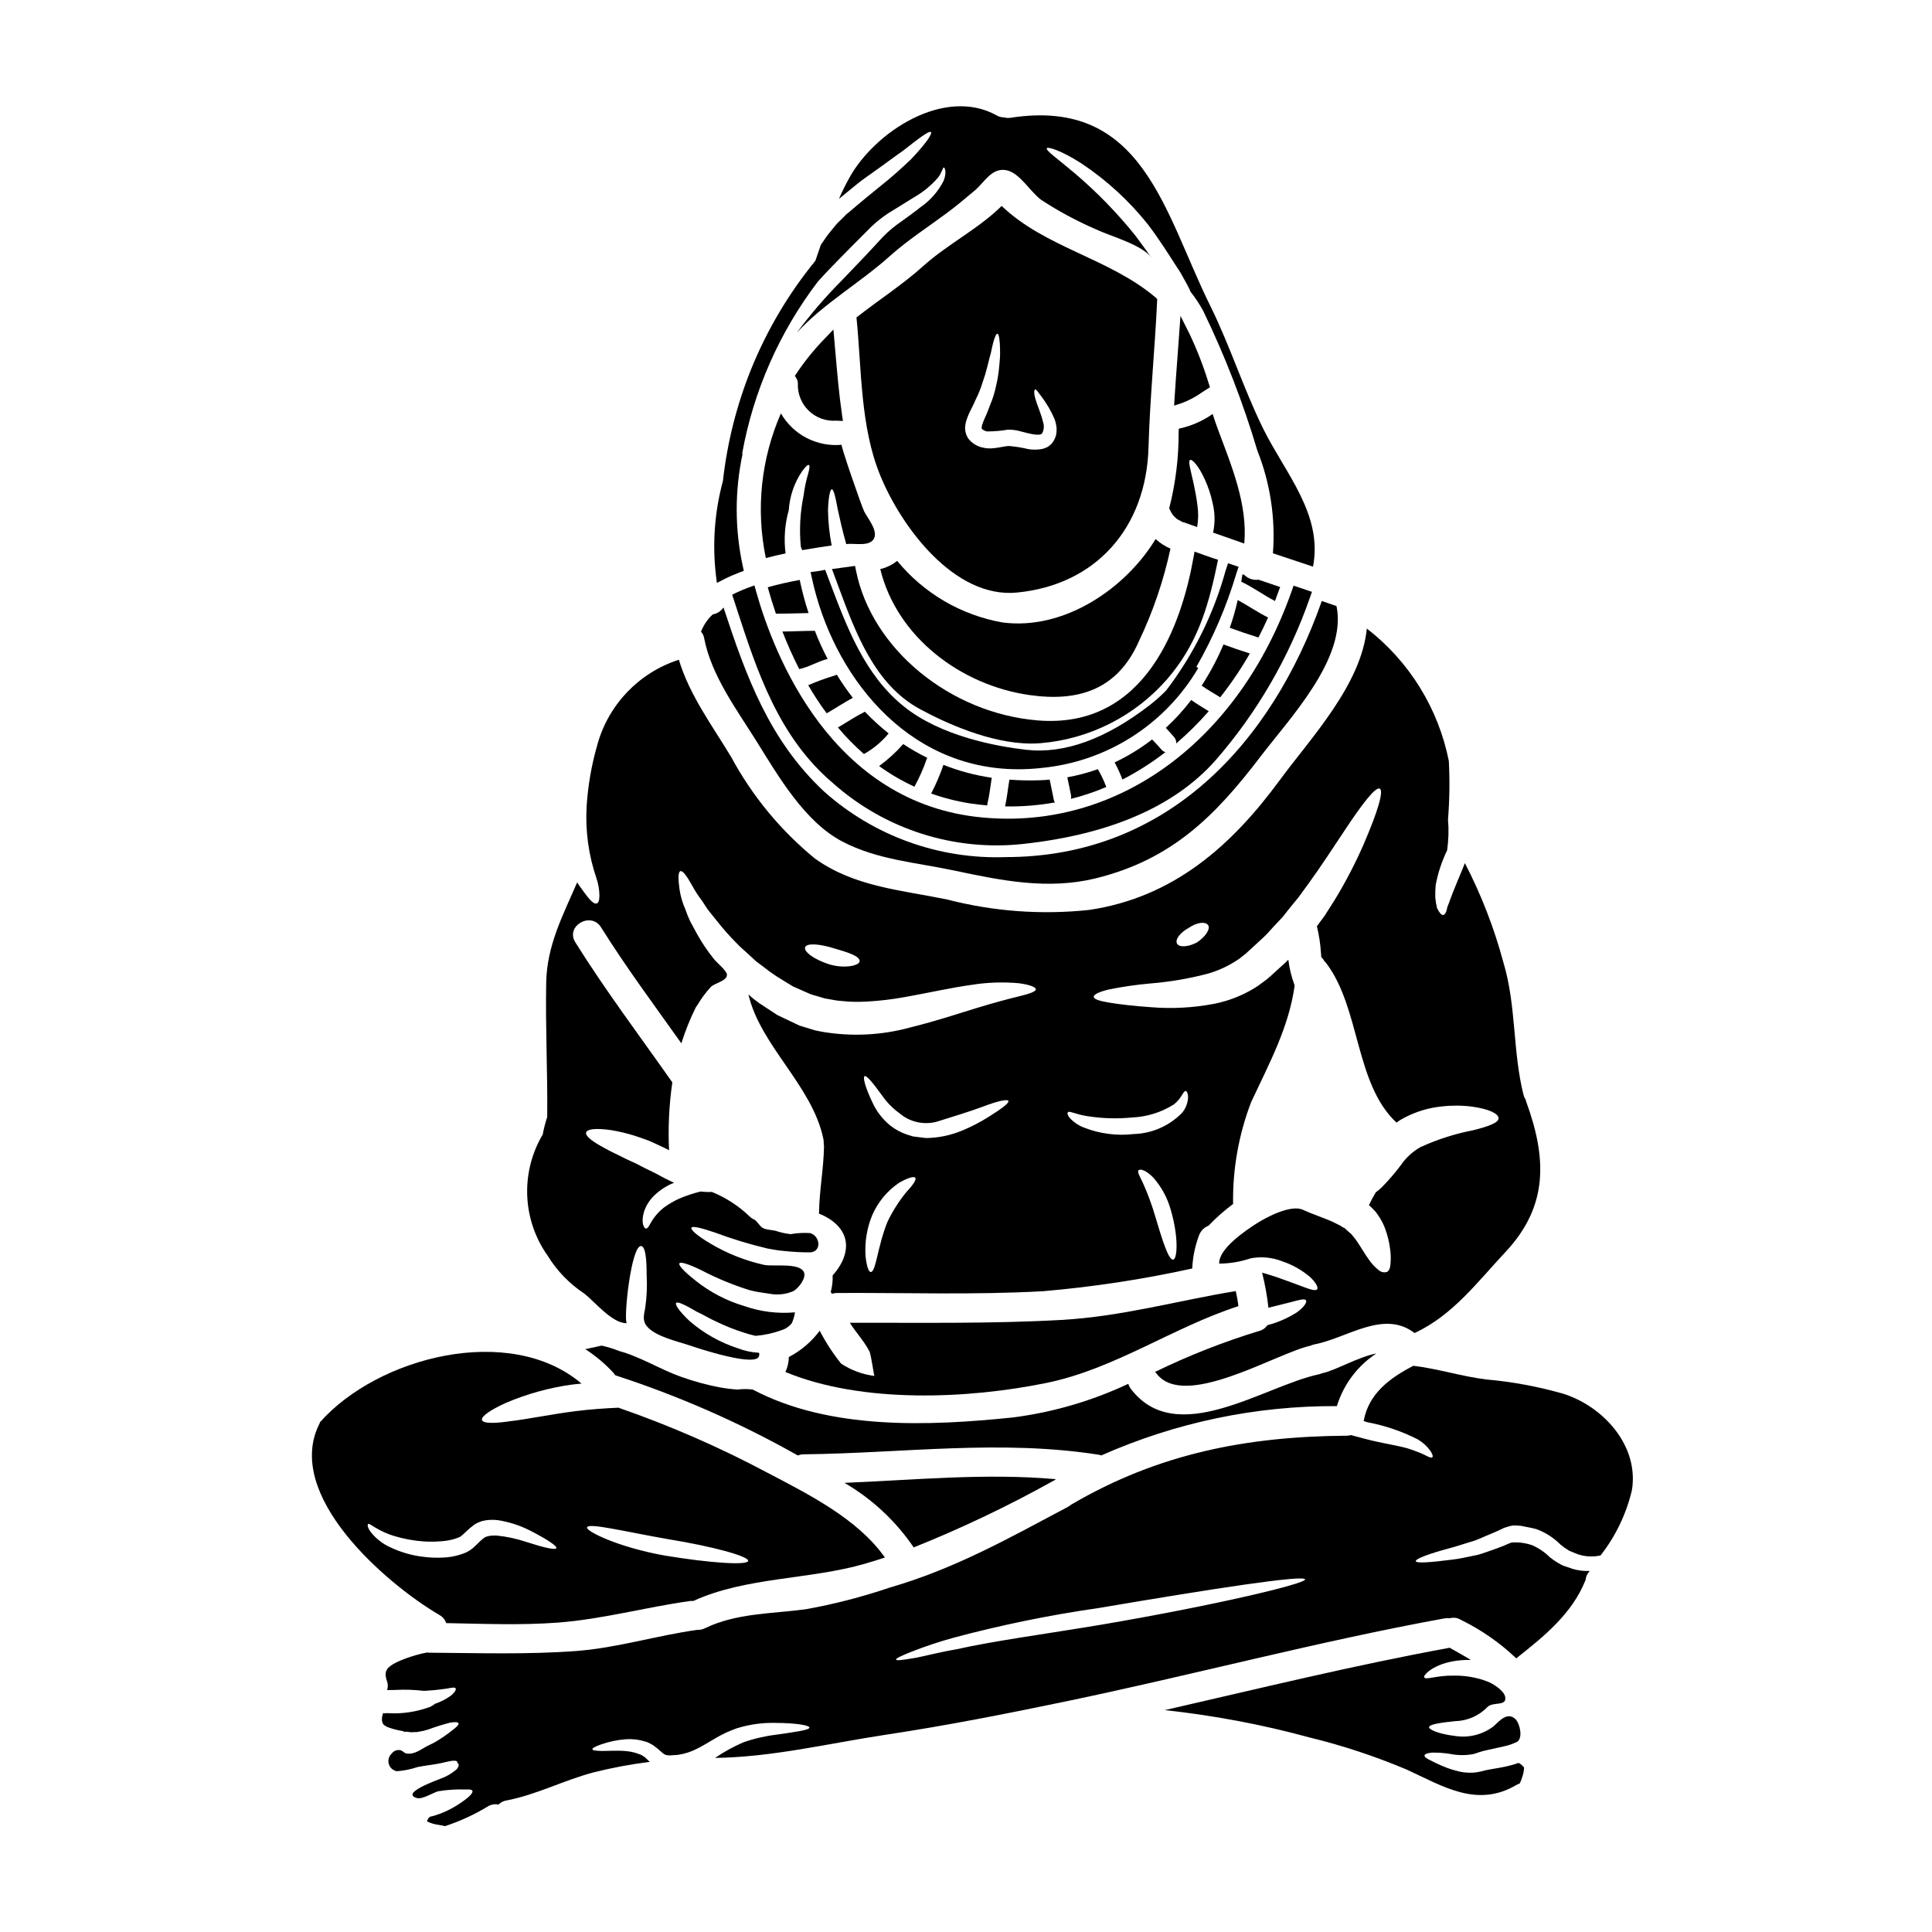
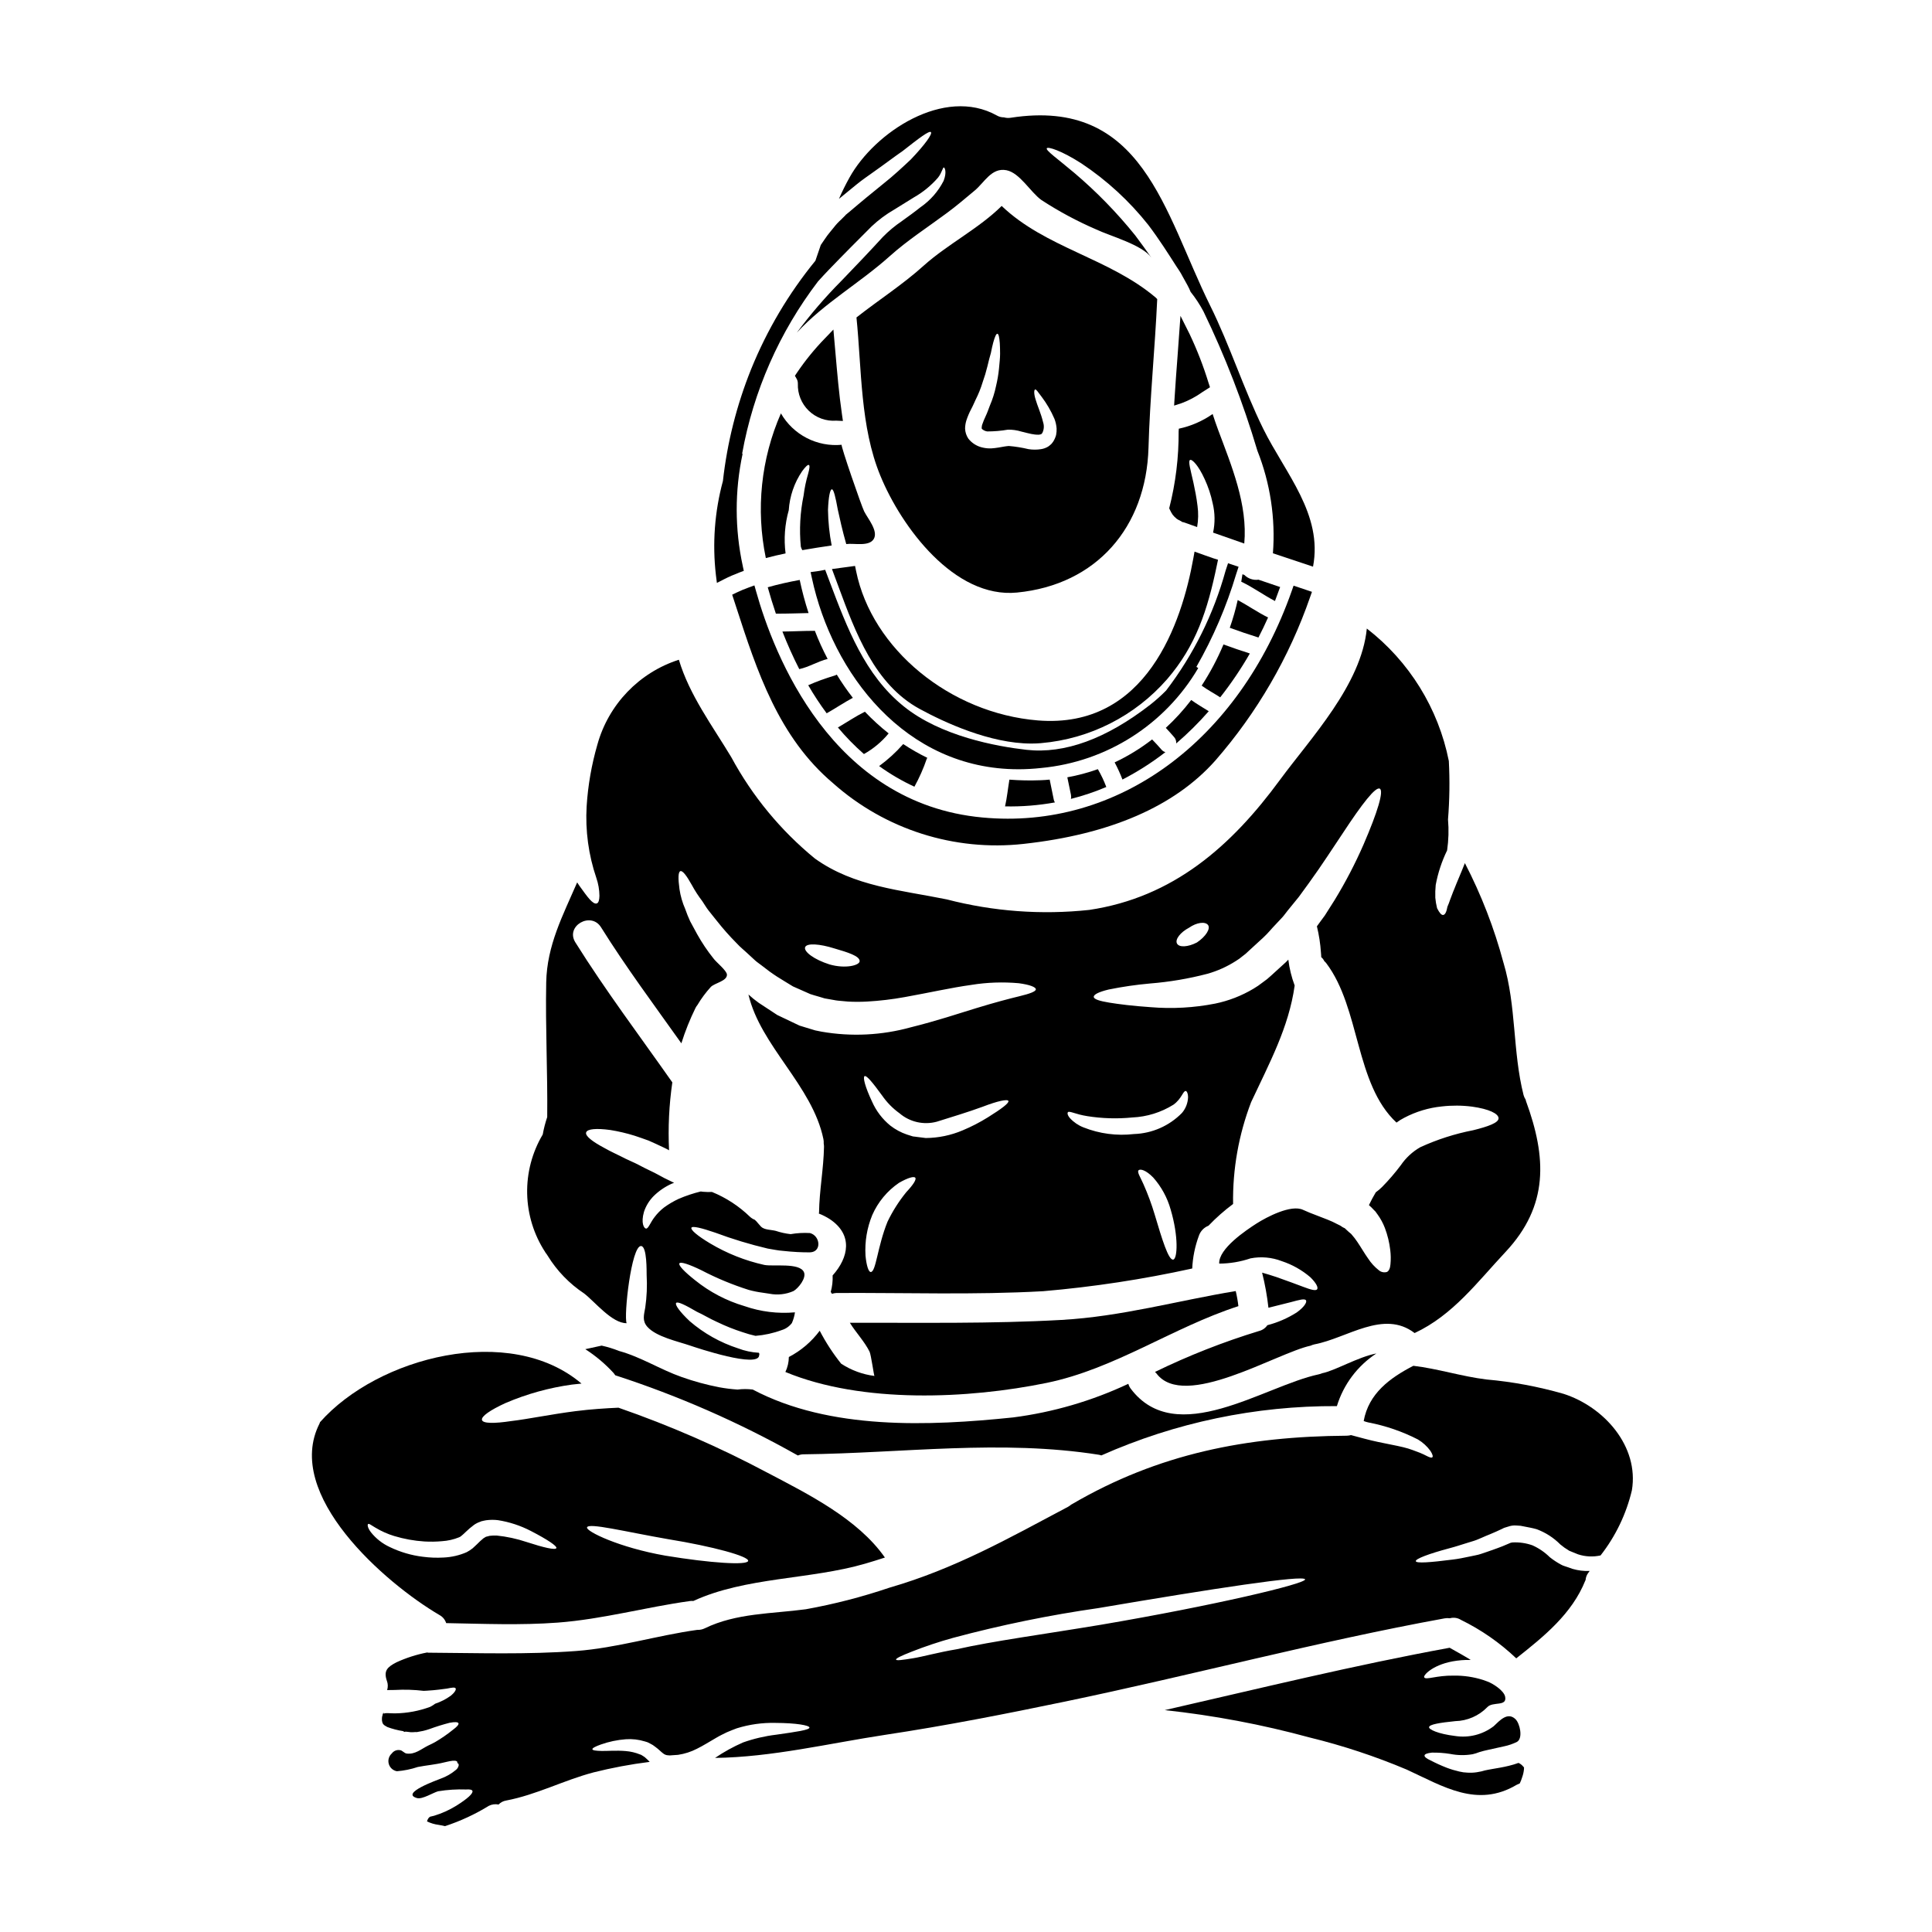
<svg xmlns="http://www.w3.org/2000/svg" fill="#000000" width="800px" height="800px" version="1.1" viewBox="144 144 512 512">
  <g>
-     <path d="m409.71 308.96c-10.969-1.918-20.883-7.711-27.945-16.32-1.172 0.938-2.523 1.633-3.965 2.051-0.176 0.047-0.352 0.086-0.527 0.105 4.387 18 21.312 30.801 39.555 33.402 13.086 1.867 23.312-1.496 28.938-14.137l-0.004-0.004c3.766-7.859 6.59-16.137 8.422-24.656-1.449-0.625-2.781-1.484-3.938-2.551-8.023 13.25-24.367 24.238-40.535 22.109z" />
    <path d="m455.71 341.02c3.074-2.637 5.953-5.492 8.621-8.539-1.551-0.973-3.148-1.895-4.648-2.973-2.027 2.652-4.277 5.121-6.731 7.383 0.734 0.789 1.473 1.605 2.18 2.422 0.422 0.465 0.629 1.086 0.578 1.707z" />
    <path d="m387.73 331.88c6.512 3.543 18.594 9.168 29.582 9.168 0.875 0 1.742-0.035 2.602-0.109v-0.004c12.91-1.109 24.883-7.191 33.398-16.957 7.613-8.855 10.695-18.176 13.203-30.34l0.273-1.297-1.258-0.395c-0.84-0.277-1.68-0.578-2.512-0.879l-2.453-0.879-0.309 1.715c-3.059 17.07-12.395 45.344-41.191 43.02-23.273-1.898-43.992-18.918-48.191-39.586l-0.277-1.359-6.121 0.824 1.715 4.617c4.496 12.18 9.586 25.977 21.539 32.461z" />
    <path d="m454.13 279.34c-0.027-0.059-0.043-0.117-0.055-0.18 0.078 0.156 0.266 0.551 0.293 0.602l0.395 0.633c0.051 0.078 0.051 0.051 0.078 0.102 0.156 0.184 0.289 0.344 0.449 0.5 0.18 0.133 0.344 0.285 0.496 0.449 0.156 0.102 0.293 0.18 0.449 0.289 0.156 0.105 1.18 0.578 0.867 0.473h-0.004c0.066 0.047 0.141 0.094 0.215 0.133 0.215 0.027 0.426 0.078 0.629 0.156l3.309 1.18c0.324-1.855 0.363-3.754 0.105-5.621-0.266-2.258-0.707-4.359-1.078-6.121-0.789-3.523-1.445-5.68-0.918-6.023 0.527-0.344 2.258 1.473 3.859 4.996h0.004c0.965 2.074 1.688 4.25 2.156 6.488 0.617 2.547 0.652 5.195 0.102 7.754 2.734 0.973 5.512 1.945 8.266 2.894 0.945-10.332-3.391-20.633-6.938-30.145-0.5-1.344-0.973-2.731-1.445-4.18v-0.004c-2.695 1.887-5.742 3.211-8.961 3.894-0.027 0.234-0.027 0.473-0.051 0.707 0.047 6.879-0.793 13.73-2.5 20.395 0.113 0.199 0.207 0.41 0.277 0.629z" />
    <path d="m409.45 198.58c-6.047 5.992-14.324 10.145-20.605 15.77-5.547 5.019-11.984 9.148-17.871 13.777 1.395 13.801 0.973 28.965 6.332 41.945 5.547 13.535 19.605 32.59 36.211 30.961 21.078-2.051 34.242-17.32 34.848-38.371 0.367-13.164 1.707-26.203 2.309-39.359l0.008-0.027c-0.133-0.148-0.27-0.289-0.418-0.422-12.34-10.453-29.188-13.16-40.812-24.273zm14.453 60.613c-0.164 0.629-0.418 1.234-0.762 1.789l-0.371 0.5-0.184 0.207-0.051 0.055-0.105 0.078-0.207 0.184v0.004c-0.145 0.117-0.293 0.23-0.445 0.336-0.582 0.352-1.223 0.582-1.895 0.684-1.098 0.172-2.215 0.172-3.312 0-1.719-0.414-3.469-0.695-5.227-0.84-0.789 0.055-1.707 0.234-2.785 0.422h-0.004c-0.602 0.102-1.207 0.172-1.812 0.211-0.734 0.035-1.465-0.027-2.184-0.184-1.555-0.301-2.953-1.148-3.934-2.394-0.527-0.789-0.828-1.707-0.867-2.652 0.008-0.738 0.121-1.473 0.344-2.18 0.34-1.043 0.773-2.055 1.285-3.023 0.473-0.871 0.816-1.734 1.18-2.5h0.004c0.746-1.477 1.359-3.016 1.84-4.598 0.496-1.379 0.918-2.781 1.262-4.203 0.32-1.316 0.605-2.5 0.922-3.543 0.211-1.078 0.422-2.023 0.629-2.785 0.422-1.523 0.789-2.363 1.105-2.309 0.32 0.051 0.5 0.895 0.629 2.469 0.051 0.789 0.078 1.762 0.078 2.867 0 1.102-0.156 2.422-0.289 3.863l0.004-0.004c-0.156 1.566-0.418 3.121-0.789 4.652-0.371 1.793-0.926 3.547-1.652 5.227-0.371 0.949-0.656 1.844-1.078 2.707-0.371 0.781-0.695 1.578-0.973 2.394-0.062 0.277-0.098 0.555-0.105 0.84 0.008 0.074 0.031 0.148 0.078 0.211 0.391 0.352 0.875 0.582 1.391 0.656 1.848 0 3.691-0.16 5.512-0.473 1.184-0.016 2.363 0.152 3.496 0.496 0.973 0.238 1.816 0.477 2.629 0.633v0.004c0.672 0.148 1.363 0.219 2.051 0.207 0.176-0.02 0.352-0.055 0.523-0.105 0.055 0 0.055-0.023 0.078-0.051h0.055l0.266-0.316c0.438-0.875 0.512-1.887 0.207-2.812-0.578-2.418-1.574-4.519-2-6.07-0.496-1.551-0.418-2.602-0.102-2.629 0.316-0.027 0.707 0.633 1.652 1.867v-0.004c1.383 1.824 2.539 3.805 3.445 5.906 0.32 0.824 0.516 1.691 0.578 2.574 0.023 0.543-0.02 1.086-0.125 1.621z" />
    <path d="m462.58 247.95 2.078-1.328-0.359-1.09v0.004c-1.363-4.461-3.051-8.816-5.055-13.031l-2.406-4.801-0.789 10.887c-0.27 3.574-0.543 7.152-0.762 10.727l-0.133 2.168 2.062-0.672c1.906-0.719 3.707-1.68 5.363-2.863z" />
    <path d="m467.35 328.82c2.906-3.684 5.535-7.574 7.871-11.641-2.34-0.734-4.68-1.551-6.992-2.394l0.004 0.004c-1.594 3.801-3.527 7.453-5.781 10.906 1.523 1.129 3.258 2.023 4.859 3.074 0.016-0.016 0.016 0.027 0.039 0.051z" />
    <path d="m483.25 299.57c-1.918-0.656-3.809-1.285-5.731-1.945-1.383 0.195-2.773-0.273-3.762-1.262-0.16-0.074-0.324-0.133-0.496-0.18-0.105 0.652-0.211 1.34-0.316 1.996 0.023 0.027 0.078 0.027 0.102 0.027 3.078 1.473 5.809 3.496 8.832 5.07 0.477-1.234 0.922-2.469 1.371-3.707z" />
    <path d="m365.61 255.48 1.773 0.078-0.254-1.762c-0.789-5.375-1.258-10.953-1.73-16.348l-0.539-6.117-2.242 2.336h-0.004c-2.75 2.828-5.242 5.894-7.449 9.164l-0.504 0.758 0.457 0.789c0.223 0.395 0.332 0.84 0.324 1.293-0.102 2.695 0.949 5.309 2.891 7.18 1.941 1.871 4.586 2.828 7.277 2.629z" />
    <path d="m480.05 307.64c-2.754-1.367-5.305-3.148-8.043-4.625-0.551 2.492-1.254 4.949-2.102 7.356 2.523 0.922 5.047 1.785 7.598 2.578 0.891-1.734 1.758-3.523 2.547-5.309z" />
    <path d="m350.95 253.55c-5.281 12.059-6.676 25.457-3.996 38.344 1.734-0.473 3.473-0.867 5.231-1.234-0.492-3.836-0.207-7.734 0.844-11.457 0.242-3.695 1.465-7.262 3.543-10.328 0.867-1.18 1.496-1.785 1.785-1.656 0.293 0.129 0.18 1-0.211 2.394v-0.004c-0.551 1.867-0.945 3.773-1.184 5.703-0.922 4.457-1.172 9.031-0.734 13.562 0.09 0.32 0.223 0.629 0.395 0.918 2.652-0.473 5.281-0.867 7.777-1.234-0.605-3.113-0.93-6.277-0.973-9.445 0.133-3.469 0.551-5.441 1.027-5.441 0.477 0 0.973 2.051 1.551 5.281 0.523 2.418 1.23 5.652 2.258 9.227 2.051-0.293 6.07 0.758 7.305-1.371 1.234-2.129-1.656-5.465-2.551-7.277-0.707-1.395-6.332-17.66-5.965-17.66h0.004c-3.199 0.301-6.418-0.324-9.273-1.797-2.856-1.477-5.227-3.738-6.832-6.523z" />
    <path d="m437.18 352.56c-0.613-1.637-1.359-3.215-2.238-4.723-2.633 0.941-5.34 1.664-8.09 2.156 0.316 1.551 0.629 3.102 0.973 4.676h-0.004c0.07 0.348 0.062 0.707-0.027 1.051 3.207-0.809 6.344-1.863 9.387-3.16z" />
    <path d="m439.39 346.04c0.785 1.469 1.48 2.988 2.074 4.547 4.008-2.07 7.816-4.5 11.383-7.266-0.418-0.105-0.789-0.344-1.055-0.68-0.816-0.922-1.602-1.816-2.469-2.68v-0.004c-3.078 2.387-6.41 4.426-9.934 6.082z" />
    <path d="m419.73 350.77c-2.742 0.109-5.492 0.055-8.227-0.156-0.395 2.363-0.629 4.754-1.152 7.086 4.43 0.09 8.855-0.262 13.215-1.051-0.156-0.23-0.262-0.492-0.312-0.766-0.367-1.758-0.734-3.543-1.078-5.281-0.816 0.086-1.629 0.145-2.445 0.168z" />
    <path d="m461.55 321.04-0.5-0.309c4.441-7.758 7.977-16 10.539-24.562l0.648-1.969-2.793-0.938-0.656 1.988c-3.168 11.488-8.512 22.262-15.746 31.73-1.309 1.332-2.699 2.578-4.168 3.734-11.703 9.094-22.75 13.117-32.832 11.996-7.957-0.902-22.777-3.598-32.59-11.559-10.266-8.266-14.984-20.801-19.551-32.91l-1.223-3.242-1.227 0.242c-0.367 0.07-0.703 0.117-1.059 0.164l-1.574 0.207 0.34 1.574c5.402 25.191 24.645 50.672 54.711 50.672l-0.004 0.004c2.027-0.004 4.051-0.117 6.062-0.34 17.324-1.629 32.809-11.484 41.621-26.484z" />
    <path d="m389.59 345.12c0.043-0.102 0.094-0.195 0.16-0.285-2.207-1.078-4.34-2.301-6.391-3.652-1.906 2.172-4.047 4.129-6.383 5.832 2.934 2.121 6.066 3.953 9.355 5.469 1.297-2.356 2.391-4.816 3.258-7.363z" />
-     <path d="m401.12 356.92c1.523 0.234 3.023 0.395 4.519 0.527-0.004-0.168 0.004-0.332 0.027-0.5 0.578-2.234 0.789-4.547 1.156-6.832-4.383-0.641-8.68-1.789-12.801-3.418-0.895 2.613-1.984 5.152-3.258 7.598 3.363 1.191 6.828 2.07 10.355 2.625z" />
    <path d="m370.01 328.93c-1.531-1.969-2.953-4.019-4.254-6.148-0.215 0.125-0.441 0.223-0.684 0.289-2.348 0.691-4.644 1.535-6.883 2.523 1.484 2.57 3.117 5.055 4.887 7.438 2.336-1.316 4.566-2.84 6.934-4.102z" />
    <path d="m372.95 343.83c2.504-1.398 4.723-3.254 6.547-5.469-2.231-1.77-4.332-3.691-6.297-5.754-2.469 1.234-4.754 2.785-7.148 4.18 2.117 2.519 4.422 4.875 6.898 7.043z" />
    <path d="m347.46 299.63c0.656 2.344 1.371 4.68 2.156 6.992 2.891 0.027 5.754-0.102 8.66-0.156-0.938-2.883-1.719-5.812-2.344-8.777-2.848 0.523-5.715 1.156-8.473 1.941z" />
    <path d="m363.33 318.63c-1.277-2.422-2.41-4.922-3.391-7.477-0.051 0-0.078 0.023-0.105 0.023-2.836 0-5.648 0.16-8.484 0.184h-0.004c1.324 3.394 2.812 6.719 4.469 9.961 2.625-0.562 4.914-2.062 7.516-2.691z" />
-     <path d="m344.62 340.65c5.676 9.121 12.672 21.156 22.551 26.336 9.332 4.914 19.711 5.57 29.855 7.75 12.406 2.629 24.656 5.117 37.27 2.051 20.129-4.941 31.613-16.348 43.758-32.301 7.676-10.094 22.996-26.07 20.133-39.867l-3.894-1.344c-13.273 37.68-41.047 67.836-83.703 67.863-17.691 0.645-34.953-5.57-48.172-17.348-14.562-13.586-20.66-30.488-26.68-48.805-0.664 0.973-1.699 1.637-2.859 1.84-1.371 1.27-2.43 2.836-3.102 4.574 0.449 0.488 0.738 1.102 0.836 1.762 1.922 9.934 8.699 19 14.008 27.488z" />
    <path d="m361.23 496.66c-2.168 2.906-4.961 5.289-8.176 6.961-0.016 1.375-0.328 2.727-0.918 3.969 20.422 8.461 48.566 7.125 69.223 2.894 18.137-3.731 33.379-14.691 50.828-20.34v-0.004c-0.156-1.344-0.391-2.68-0.707-3.996-15.43 2.547-30.277 6.754-46.148 7.648-18.688 1.051-37.391 0.707-56.113 0.758 1.574 2.551 3.938 5.023 5.231 7.676 0.395 0.844 1.152 6.387 1.285 6.41l0.004 0.004c-3.156-0.398-6.176-1.512-8.832-3.258-2.172-2.719-4.074-5.641-5.676-8.723z" />
-     <path d="m386.14 554.08c12.66-5.07 24.984-10.941 36.898-17.582 0.078-0.051 0.156-0.051 0.234-0.105h0.004c0.176-0.145 0.359-0.273 0.551-0.395-18.633-1.652-37.344 0.211-56.031 0.973h-0.004c7.316 4.262 13.586 10.109 18.348 17.109z" />
    <path d="m262.24 574.14c9.84 0.18 19.766 0.602 29.566-0.133 11.879-0.895 23.223-4.074 34.957-5.703v-0.004c0.32-0.047 0.648-0.055 0.973-0.023 13.902-6.387 30.855-5.625 45.52-9.883 1.785-0.5 3.519-1.078 5.254-1.629-7.176-10.277-20.422-16.848-31.168-22.5v0.004c-12.684-6.75-25.871-12.504-39.445-17.215-3.418 0.156-7.277 0.395-11.414 0.922-6.543 0.84-12.559 2.102-17.027 2.625-4.523 0.684-7.477 0.656-7.727-0.289-0.246-0.945 2.125-2.602 6.297-4.519l0.004 0.004c5.606-2.398 11.512-4.035 17.551-4.867 0.871-0.102 1.684-0.184 2.523-0.266-18.922-16.082-53.953-7.121-69.301 10.234-0.055 0.105-0.055 0.207-0.105 0.316-9.672 18.895 17.453 42.391 31.746 50.773v0.004c0.859 0.453 1.5 1.223 1.797 2.148zm58.871-22.234c11.828 1.918 21.391 4.547 21.156 5.754s-9.957 0.578-21.941-1.395c-12.273-2.152-21.027-6.438-20.762-7.477 0.328-1.328 10.027 1.117 21.535 3.117zm-65.047 4.652c-3.047-0.371-6.012-1.242-8.777-2.578-1.934-0.898-3.633-2.227-4.969-3.891-0.922-1.207-0.973-1.996-0.789-2.18 0.234-0.266 0.918 0.344 2.023 0.973h0.004c1.543 0.926 3.191 1.66 4.914 2.18 2.598 0.785 5.277 1.27 7.988 1.445 1.574 0.094 3.152 0.066 4.723-0.078 1.535-0.102 3.043-0.445 4.469-1.023 0.555-0.234 0.5-0.344 0.762-0.5 0.316-0.266 0.578-0.5 0.922-0.844 0.723-0.707 1.496-1.367 2.309-1.969 0.527-0.363 1.102-0.645 1.711-0.84 0.105-0.066 0.219-0.109 0.34-0.133l0.156-0.027 0.316-0.078 0.656-0.129c1.039-0.141 2.09-0.152 3.129-0.027 3.047 0.477 5.992 1.445 8.727 2.863 4.469 2.309 6.934 3.996 6.777 4.519-0.207 0.629-3.336-0.105-7.934-1.602-2.566-0.859-5.219-1.43-7.91-1.707-0.613-0.02-1.23 0.004-1.84 0.078l-0.605 0.156-0.316 0.078-0.078 0.027-0.051 0.023c-0.211 0.109-0.414 0.234-0.605 0.371-0.609 0.5-1.188 1.035-1.734 1.602-0.316 0.316-0.734 0.684-1.129 1.051-0.496 0.391-1.023 0.734-1.578 1.027-1.945 0.848-4.031 1.328-6.148 1.418-1.828 0.105-3.66 0.035-5.473-0.207z" />
    <path d="m343.93 299.14-1.5 0.547c-1.102 0.395-2.184 0.848-3.238 1.352l-1.156 0.562 1.047 3.215c5.512 16.992 11.234 34.562 25.723 46.77h-0.004c13.789 12.246 32.113 18.078 50.441 16.055 22.922-2.516 40.012-9.93 50.793-22.043 11.09-12.703 19.629-27.422 25.152-43.355l0.496-1.402-4.871-1.637-0.48 1.375c-14.012 39.844-46.168 63.438-81.973 60.062-40.043-3.699-55.297-43.18-60-59.98z" />
    <path d="m546.42 611.19c-0.836 0.305-1.688 0.559-2.551 0.766-1.602 0.395-3.148 0.629-4.496 0.867-0.707 0.133-1.34 0.234-1.918 0.371l-0.371 0.105-0.473 0.129-0.266 0.051-0.996 0.184h0.008c-0.809 0.121-1.629 0.156-2.445 0.105-0.727-0.02-1.449-0.117-2.156-0.289-1.152-0.262-2.285-0.602-3.391-1.023-1.477-0.578-2.922-1.234-4.328-1.969-0.973-0.445-1.551-0.895-1.523-1.258 0.027-0.367 0.68-0.633 1.918-0.762v-0.004c1.633-0.031 3.269 0.082 4.887 0.344 1.957 0.391 3.973 0.418 5.941 0.078l0.973-0.266c0.105-0.051 0.266-0.105 0.266-0.105l0.605-0.207c0.758-0.234 1.523-0.422 2.258-0.578 1.367-0.316 2.785-0.605 4.258-0.945 1.184-0.242 2.332-0.641 3.414-1.18 1.629-0.973 0.758-4.887-0.422-6.019-2.078-1.996-4.18 0.371-5.758 1.867-2.898 2.223-6.582 3.16-10.191 2.602-4.574-0.551-7.086-1.758-6.938-2.363 0.105-0.707 2.812-1.156 6.938-1.574 3.207-0.074 6.258-1.406 8.492-3.707 1.449-1.574 5.285-0.051 4.723-2.785-0.344-1.629-3.258-3.496-4.723-4.019-0.395-0.133-0.789-0.293-1.18-0.422-2.492-0.785-5.09-1.168-7.699-1.129-4.625-0.078-7.41 1.234-7.832 0.473-0.395-0.445 2.023-3.207 7.41-4.231v-0.004c1.621-0.297 3.269-0.43 4.918-0.391-1.816-1.129-3.707-2.156-5.598-3.231-25.258 4.625-50.355 10.773-75.508 16.531v-0.004c12.969 1.395 25.809 3.816 38.395 7.25 8.797 2.148 17.41 4.996 25.758 8.52 9.648 4.441 18.66 10.234 29.125 4.019 0.266-0.141 0.535-0.262 0.816-0.367 0.25-0.527 0.461-1.07 0.633-1.629 0.242-0.672 0.402-1.371 0.473-2.078 0-0.18 0.023-0.34 0.023-0.473-0.066-0.145-0.164-0.27-0.289-0.367-0.316-0.383-0.723-0.684-1.18-0.883z" />
    <path d="m435.87 529.7c19.645-8.727 40.922-13.18 62.418-13.066 1.75-5.731 5.453-10.664 10.461-13.953-4.887 0.945-11.039 4.598-14.324 5.227-0.32 0.137-0.656 0.242-1 0.316-14.43 3.078-37.738 19.766-49.773 3.785-0.289-0.383-0.504-0.82-0.633-1.285-9.648 4.535-19.941 7.539-30.512 8.906-22.285 2.312-48.621 3.394-69.016-7.383-1.344-0.172-2.703-0.172-4.047 0-1.613-0.109-3.219-0.309-4.809-0.602-3.383-0.652-6.715-1.559-9.961-2.711-5.703-2-10.852-5.336-16.609-6.91-1.5-0.602-3.047-1.074-4.625-1.422l-4.328 0.945h-0.004c2.769 1.777 5.297 3.91 7.519 6.336 0.148 0.188 0.289 0.379 0.422 0.582 16.664 5.406 32.75 12.457 48.02 21.047 0.129 0.078 0.266 0.156 0.371 0.207l-0.004 0.004c0.516-0.219 1.07-0.328 1.629-0.316 26.207-0.289 52.145-3.996 78.238 0.133 0.191 0.035 0.383 0.09 0.566 0.16z" />
    <path d="m558.29 513.36c-6.652-1.906-13.473-3.176-20.367-3.785-6.492-0.789-12.93-2.867-19.367-3.625-6.203 3.203-11.852 7.332-13.164 14.637h-0.004c0.391 0.152 0.797 0.273 1.207 0.367 4.582 0.875 9.016 2.394 13.168 4.519 1.297 0.777 2.426 1.805 3.312 3.023 0.551 0.867 0.734 1.445 0.523 1.68s-0.789 0.051-1.68-0.422c-0.895-0.473-1.996-0.922-3.543-1.473-3-1.156-7.57-1.602-12.906-3.047-1.18-0.32-2.309-0.633-3.445-0.922v0.004c-0.359 0.098-0.73 0.152-1.102 0.16-26.438 0.184-49.883 4.703-72.902 18.184l-0.156 0.082c-0.254 0.219-0.527 0.41-0.816 0.574-15.852 8.41-29.961 16.402-47.285 21.418-7.25 2.457-14.672 4.375-22.207 5.734-8.984 1.207-18.477 1-26.766 5.047l0.004-0.004c-0.629 0.312-1.324 0.457-2.023 0.422-10.75 1.496-21.234 4.781-32.062 5.598-13.059 0.973-26.098 0.527-39.184 0.449-0.113-0.031-0.227-0.047-0.344-0.055-2.801 0.543-5.523 1.418-8.121 2.602-2.445 1.285-3.445 2.234-2.523 4.941l0.004-0.004c0.289 0.777 0.309 1.633 0.051 2.422 0.602 0 1.285 0 2.023-0.027 2.559-0.148 5.129-0.07 7.672 0.234 0.316-0.027 0.656-0.027 0.945-0.051 2.285-0.133 4.047-0.395 5.231-0.551 1.285-0.266 2.102-0.395 2.285-0.055 0.184 0.34-0.211 1.078-1.316 1.969h0.004c-1.262 0.902-2.652 1.613-4.125 2.102-0.402 0.312-0.832 0.586-1.289 0.816-2.953 1.098-6.074 1.684-9.223 1.734h-0.332c-1.289 0-2.422-0.184-2.68 0.078-0.16 0.027-0.078-0.266-0.184-0.266-0.027 0.156-0.133 0.234-0.184 0.449l-0.004 0.004c-0.023 0.215-0.078 0.426-0.156 0.629-0.047 0.348-0.055 0.699-0.027 1.051 0.133 0.789 0.293 1.102 1.422 1.68 1.344 0.496 2.734 0.859 4.152 1.078l0.395 0.234c0-0.027 0.078-0.078 0.078-0.078h0.422c0.395 0.051 0.762 0.078 1.129 0.133 0.734 0.051 1.078-0.082 1.629-0.027 0.578-0.105 1.156-0.211 1.68-0.316 0.523-0.102 1.129-0.316 1.629-0.473v0.004c1.766-0.652 3.566-1.215 5.391-1.684 1.422-0.266 2.207-0.207 2.34 0.133 0.129 0.344-0.418 0.945-1.473 1.73h-0.004c-1.488 1.207-3.066 2.293-4.723 3.262-0.551 0.316-1.18 0.605-1.84 0.922-1.816 0.895-3.473 2.418-5.703 2.102-0.629-0.078-1.207-0.895-1.758-0.895-0.824-0.148-1.66 0.188-2.156 0.867-0.781 0.695-1.094 1.773-0.809 2.781 0.285 1.004 1.121 1.758 2.152 1.941 1.887-0.148 3.746-0.527 5.539-1.129 2.262-0.445 4.629-0.629 6.859-1.18 0.656-0.133 1.18-0.293 1.684-0.371 0.973-0.18 1.68-0.156 1.891 0.156h0.004c0.051 0.113 0.062 0.246 0.027 0.371 0.113 0.012 0.215 0.066 0.285 0.156 0.105 0.203 0.117 0.445 0.027 0.656-0.129 0.426-0.398 0.797-0.762 1.051-1.141 0.953-2.438 1.699-3.836 2.207-0.949 0.395-11.02 3.938-6.359 5.203 1.395 0.367 4.231-1.445 5.57-1.816v0.004c2.441-0.402 4.914-0.562 7.387-0.473 0.973-0.078 1.602 0.051 1.707 0.395 0.18 0.684-1.316 2.051-4.328 3.938v-0.004c-1.824 1.125-3.785 2.008-5.832 2.629-0.367 0.105-0.734 0.184-1.102 0.266v-0.004c-0.125 0.094-0.242 0.199-0.344 0.316-0.066 0.066-0.121 0.148-0.156 0.234-0.035 0.039-0.062 0.086-0.078 0.133l-0.211 0.551h-0.004c0.969 0.473 2.008 0.785 3.078 0.922 0.629 0.102 1.18 0.207 1.707 0.34 4.07-1.336 7.969-3.144 11.617-5.387 0.793-0.398 1.703-0.52 2.574-0.34 0.523-0.555 1.215-0.922 1.969-1.051 8.07-1.527 15.246-5.359 23.102-7.438l-0.004-0.004c4.934-1.242 9.938-2.18 14.98-2.809-0.297-0.324-0.613-0.629-0.941-0.922-0.238-0.25-0.516-0.461-0.816-0.629l-0.473-0.293-0.105-0.051-0.234-0.078h-0.004c-1.207-0.492-2.484-0.793-3.785-0.895-2.547-0.211-4.781 0-6.332-0.027-1.551-0.027-2.445-0.156-2.496-0.445s0.734-0.734 2.231-1.262c2.137-0.758 4.363-1.227 6.625-1.395 1.703-0.121 3.414 0.074 5.047 0.578l0.344 0.105 0.184 0.051 0.078 0.027v0.004c0.09 0.023 0.176 0.062 0.262 0.105l0.555 0.289c0.461 0.215 0.895 0.488 1.285 0.812 0.922 0.656 1.574 1.367 2.074 1.734 0.41 0.355 0.93 0.555 1.473 0.555l0.371 0.027 0.734-0.055c0.473-0.023 0.973-0.051 1.473-0.102v-0.004c1.73-0.262 3.41-0.801 4.969-1.605 1.703-0.84 3.391-1.918 5.176-2.945 0.867-0.523 1.84-0.973 2.731-1.418 1.051-0.449 1.785-0.734 2.707-1.078v0.004c3.285-1.016 6.711-1.496 10.148-1.418 5.648 0.023 9.012 0.656 9.055 1.23 0 0.656-3.469 1.129-8.801 1.895h-0.004c-2.992 0.359-5.938 1.047-8.781 2.051-2.598 1.133-5.086 2.508-7.434 4.102 15.031-0.184 30.25-3.863 44.992-6.102 16.059-2.418 31.984-5.543 47.887-8.855 33.48-6.961 66.832-15.898 100.45-22.023 0.461-0.086 0.93-0.094 1.395-0.027 0.996-0.281 2.062-0.129 2.938 0.422 5.383 2.629 10.328 6.07 14.668 10.199 7.305-5.781 14.773-11.777 18.316-20.656 0-0.027 0.027-0.055 0.055-0.078 0.043-0.664 0.27-1.301 0.656-1.844 0.148-0.184 0.289-0.379 0.422-0.578-1.527 0.059-3.055-0.125-4.519-0.551-0.473-0.156-0.949-0.344-1.422-0.5l-0.707-0.234-0.344-0.129-0.105-0.027v-0.004c-0.102-0.059-0.207-0.109-0.316-0.156l-0.207-0.105c-1.039-0.559-2.023-1.211-2.945-1.945-1.332-1.316-2.891-2.383-4.598-3.148-1.703-0.602-3.508-0.859-5.309-0.762-0.156 0.051-0.266 0.027-0.5 0.105l-0.734 0.316c-0.473 0.207-0.945 0.395-1.422 0.602-0.816 0.344-1.945 0.711-2.863 1.051-0.918 0.34-1.922 0.656-2.836 0.973-0.918 0.316-1.844 0.422-2.707 0.633-1.734 0.367-3.367 0.707-4.836 0.867-5.902 0.762-9.566 1.023-9.699 0.422-0.133-0.602 3.336-1.945 9.055-3.469 1.445-0.371 2.918-0.871 4.547-1.371 0.789-0.266 1.656-0.473 2.473-0.789 0.816-0.316 1.656-0.707 2.523-1.078 0.867-0.371 1.656-0.656 2.68-1.129 0.473-0.207 0.945-0.445 1.422-0.656l0.707-0.344c0.266-0.102 0.684-0.207 1.023-0.316l-0.004 0.004c0.703-0.262 1.457-0.367 2.207-0.312l1.129 0.078 0.816 0.156 1.762 0.344c0.551 0.129 1.051 0.207 1.652 0.395 2.371 0.871 4.519 2.25 6.297 4.043 0.691 0.586 1.43 1.113 2.211 1.574l0.105 0.078 0.316 0.129 0.707 0.293c0.449 0.184 0.922 0.367 1.367 0.551 1.926 0.633 3.984 0.73 5.965 0.293 3.984-5.09 6.816-10.98 8.305-17.266 1.938-11.664-7.391-22.148-18.168-25.582zm-122.45 61.203c-15.137 2.523-28.699 4.328-38.367 6.516-4.887 0.816-8.832 1.949-11.59 2.394-2.758 0.445-4.328 0.656-4.414 0.344-0.082-0.316 1.312-1 3.938-2.023l-0.004-0.004c3.68-1.457 7.434-2.711 11.25-3.762 12.648-3.387 25.488-6.016 38.449-7.871 30.094-5.117 54.562-8.879 54.773-7.594 0.004 1.18-24.047 6.898-54.035 12z" />
    <path d="m333.72 296.39 0.266 2.086 1.871-0.957h-0.004c1.328-0.676 2.691-1.273 4.082-1.797l1.18-0.445-0.27-1.246 0.004-0.004c-2.133-9.801-2.152-19.949-0.051-29.758l-0.125-0.035c2.988-16.598 9.883-32.25 20.113-45.66 0.945-1.035 1.887-2.078 2.879-3.098 3.996-4.152 7.832-7.988 11.328-11.484h-0.004c1.812-1.703 3.812-3.195 5.969-4.438 1.84-1.156 3.574-2.234 5.176-3.207v-0.004c2.43-1.371 4.606-3.148 6.438-5.254 1.102-1.395 1.234-2.754 1.574-2.707 0.207 0.027 0.84 1.18-0.078 3.543-1.43 2.801-3.535 5.203-6.125 6.988-1.5 1.207-3.18 2.418-4.941 3.68l0.004 0.004c-1.82 1.227-3.512 2.633-5.047 4.203-3.336 3.652-7.086 7.594-11.02 11.668v-0.004c-4.246 4.281-8.184 8.855-11.777 13.695 7.281-7.871 16.609-13.086 24.652-20.289 4.723-4.231 10.039-7.648 15.113-11.414 2.574-1.891 4.941-3.938 7.383-5.965 2.551-2.102 4.445-6.125 8.383-5.387 3.574 0.684 6.387 5.832 9.305 7.91 4.598 3 9.441 5.602 14.48 7.777 3.703 1.762 12.246 4.074 14.637 7.477-1.395-1.969-2.785-3.938-4.281-5.902-4.836-6.008-10.227-11.543-16.109-16.531-4.473-3.785-7.676-5.992-7.309-6.547 0.293-0.473 3.863 0.605 9.176 4.023 6.731 4.477 12.719 9.984 17.738 16.32 2.918 3.863 5.254 7.57 7.41 10.934 0.262 0.422 0.551 0.844 0.816 1.234l0.422 0.684 0.34 0.629c0.473 0.84 0.922 1.629 1.344 2.418h-0.004c0.328 0.586 0.617 1.195 0.867 1.816 1.281 1.609 2.418 3.332 3.387 5.148 5.754 11.902 10.535 24.254 14.301 36.926 3.422 8.637 4.832 17.941 4.125 27.203 3.543 1.18 7.086 2.363 10.629 3.543 2.652-13.875-7.309-24.652-13.195-36.531-5.258-10.672-8.805-22.043-14.086-32.691-12.234-24.742-17.754-55.176-52.836-49.738-0.598 0.102-1.207 0.062-1.789-0.105-0.664 0.008-1.316-0.164-1.895-0.5-13.953-7.777-32.402 4.445-39.055 16.48-1.023 1.84-1.945 3.703-2.781 5.625 1.574-1.289 3.125-2.551 4.625-3.785s3.102-2.309 4.57-3.367c3.023-2.125 5.445-3.992 7.703-5.543 4.281-3.367 7.043-5.469 7.477-4.996 0.438 0.473-1.523 3.258-5.336 7.254-2.023 1.895-4.547 4.281-7.356 6.492-1.395 1.156-2.867 2.34-4.387 3.574-1.523 1.234-3.023 2.551-4.602 3.863l-0.578 0.473c-0.051 0.051-0.234 0.207-0.234 0.184l-0.234 0.262-1.082 1.082c-0.719 0.648-1.379 1.359-1.969 2.129-0.555 0.707-1.133 1.344-1.656 2.051-0.523 0.707-1.023 1.496-1.523 2.207-0.078 0.102-0.156 0.234-0.234 0.34-0.48 1.395-0.957 2.785-1.426 4.176h-0.004c-7.082 8.668-12.824 18.355-17.027 28.73-3.824 9.496-6.34 19.465-7.477 29.637-2.195 8.113-2.824 16.57-1.859 24.922z" />
    <path d="m288.56 475.96c0.227 0.27 0.43 0.559 0.605 0.863 2.453 3.981 5.746 7.383 9.645 9.965 2.891 2.234 7.383 7.91 11.25 7.871-0.789-1.945 1.258-20.605 3.836-20.449 1.602 0.078 1.445 6.781 1.473 7.703 0.164 2.875 0.043 5.758-0.371 8.609-0.344 1.969-0.867 3.496 0.578 5.117 2.394 2.656 8.07 3.836 11.355 4.969 1.547 0.527 18.289 6.152 18.262 2.496l0.004-0.004c0.004-0.098 0.02-0.191 0.051-0.285-0.055-0.102-0.098-0.207-0.133-0.316-1.898-0.102-3.769-0.5-5.543-1.18-4.699-1.523-9.043-3.969-12.785-7.188-2.652-2.5-3.969-4.363-3.602-4.836 0.367-0.473 2.445 0.551 5.547 2.363 1.602 0.707 3.285 1.785 5.359 2.707v-0.004c2.195 1.062 4.461 1.965 6.781 2.707 1.094 0.375 2.211 0.691 3.34 0.945 2.371-0.188 4.707-0.699 6.938-1.523 1.078-0.32 2.023-0.977 2.707-1.867 0.402-0.906 0.676-1.859 0.816-2.84-4.527 0.406-9.09-0.156-13.383-1.652-4.769-1.406-9.215-3.738-13.086-6.859-2.894-2.285-4.469-3.969-4.152-4.469 0.316-0.5 2.547 0.234 5.805 1.812 4.035 2.109 8.25 3.859 12.594 5.231 1.207 0.328 2.438 0.574 3.676 0.734 0.578 0.105 1.18 0.184 1.762 0.266h0.004c2.16 0.426 4.398 0.18 6.41-0.711 1.234-0.711 3.496-3.445 2.731-5.047-1.207-2.523-8.121-1.395-10.457-1.867v0.004c-5.062-1.121-9.918-3.047-14.375-5.703-3.394-2.023-5.203-3.602-4.969-4.152s2.68 0.051 6.277 1.285h0.004c4.559 1.703 9.219 3.117 13.957 4.234 1.367 0.207 2.707 0.523 3.996 0.602 0.629 0.055 1.258 0.133 1.895 0.184 0.633 0.051 1.316 0.078 1.945 0.133 1.234 0.051 2.363 0.102 3.336 0.078 3.18-0.078 2.785-4.387 0-5.117v0.004c-1.711-0.102-3.43-0.004-5.117 0.289-1.34-0.148-2.66-0.441-3.938-0.867-1.234-0.316-2.996-0.234-3.891-1.102-0.449-0.449-0.816-0.973-1.262-1.445-0.156-0.133-0.289-0.266-0.418-0.395-0.465-0.184-0.895-0.449-1.262-0.789-2.902-2.816-6.32-5.051-10.066-6.578-0.797 0.031-1.598 0.016-2.391-0.055l-0.578-0.078c-1.996 0.484-3.949 1.137-5.836 1.945-1.367 0.633-2.668 1.398-3.887 2.285-0.945 0.727-1.785 1.574-2.5 2.523-1.152 1.445-1.707 3.258-2.34 3.074-0.5-0.105-1.34-1.445-0.5-4.418v0.004c0.52-1.586 1.402-3.023 2.578-4.203 1.402-1.379 3.039-2.492 4.836-3.289 0.188-0.078 0.383-0.148 0.578-0.207-0.867-0.422-1.758-0.844-2.629-1.285-0.578-0.316-1.152-0.629-1.758-0.949-0.266-0.129-0.656-0.367-0.844-0.445l-0.867-0.422c-1.207-0.551-2.34-1.156-3.445-1.734s-2.258-1.023-3.309-1.551c-2.074-1.074-4.023-1.918-5.598-2.836-3.258-1.73-5.18-3.231-4.859-4.152s2.703-1.129 6.383-0.629v-0.004c2.188 0.355 4.352 0.863 6.469 1.523 1.18 0.395 2.418 0.816 3.703 1.289 1.262 0.551 2.551 1.152 3.891 1.785l0.973 0.473c0.234 0.129 0.395 0.207 0.555 0.316h-0.004c-0.289-6.016 0-12.043 0.867-18.004-8.66-12.328-17.711-24.336-25.703-37.109-2.707-4.328 4.125-8.266 6.805-3.996 6.625 10.594 14.059 20.578 21.289 30.75h0.004c1.008-3.215 2.266-6.352 3.754-9.379 0.137-0.273 0.305-0.527 0.5-0.762 1.016-1.711 2.203-3.312 3.543-4.785 0.996-1.051 4.359-1.551 4.281-3.285-0.051-1.078-2.891-3.309-3.574-4.281-1.621-2.023-3.066-4.176-4.328-6.441-0.656-1.207-1.258-2.312-1.84-3.394v0.004c-0.492-1.066-0.93-2.152-1.312-3.262-0.742-1.684-1.254-3.461-1.523-5.281-0.395-2.863-0.344-4.547 0.234-4.754 0.578-0.207 1.629 1.129 3.047 3.68 0.805 1.488 1.727 2.91 2.754 4.254 0.551 0.789 0.996 1.629 1.68 2.5 0.684 0.871 1.422 1.785 2.18 2.731h0.004c1.637 2.082 3.391 4.066 5.258 5.941 0.945 1.051 2.129 1.969 3.203 2.996 0.555 0.527 1.129 1.051 1.707 1.574s1.234 0.922 1.844 1.418c1.258 1.012 2.562 1.961 3.918 2.84 1.367 0.867 2.781 1.707 4.231 2.602 1.496 0.656 3.023 1.34 4.57 2.023l0.133 0.051c0.086 0.035 0.172 0.062 0.262 0.078l0.68 0.211 1.367 0.395 1.395 0.422 1.18 0.207c0.816 0.105 1.523 0.316 2.391 0.395l2.551 0.234v0.004c1.703 0.094 3.414 0.094 5.117 0 3.34-0.188 6.668-0.582 9.961-1.18 6.469-1.156 12.457-2.523 17.688-3.234v-0.004c4.144-0.668 8.355-0.816 12.539-0.445 2.996 0.395 4.574 1.051 4.547 1.629-0.027 0.578-1.602 1.156-4.328 1.816-2.727 0.656-6.625 1.68-11.414 3.148-4.789 1.469-10.539 3.391-17.32 5.074h-0.004c-7.715 2.148-15.809 2.551-23.699 1.18l-1.707-0.344-1.395-0.422-1.367-0.418-0.684-0.211-0.344-0.105-0.344-0.102-0.102-0.055-0.184-0.078c-1.895-0.895-3.785-1.785-5.625-2.68-1.68-1.102-3.309-2.18-4.918-3.231-0.953-0.684-1.867-1.418-2.731-2.211 3.207 13.695 16.953 24.152 19.867 38.316 0.078 0.383 0.105 0.77 0.082 1.16 0.051 0.293 0.078 0.594 0.078 0.891-0.105 5.809-1.234 11.562-1.316 17.398-0.027 0.105-0.027 0.184-0.051 0.293 1.012 0.387 1.98 0.883 2.891 1.469 6.203 4.125 5.047 10.145 0.762 14.926 0.062 1.473-0.105 2.945-0.5 4.367 0.105 0.156 0.207 0.344 0.316 0.5 0.375-0.117 0.766-0.188 1.156-0.215 18.262-0.102 36.582 0.551 54.82-0.473 13.285-1.137 26.48-3.148 39.504-6.016 0.137-2.961 0.73-5.883 1.758-8.66 0.41-1.227 1.344-2.211 2.551-2.68 2.008-2.098 4.188-4.023 6.519-5.758-0.141-9.219 1.484-18.379 4.781-26.992 4.809-10.305 9.984-19.762 11.539-30.906v0.004c-0.828-2.215-1.395-4.516-1.684-6.863-0.207 0.207-0.422 0.473-0.656 0.68-1.316 1.18-2.602 2.363-3.891 3.543l-1.078 0.945-1.207 0.898c-0.766 0.605-1.574 1.16-2.418 1.652-3.137 1.871-6.566 3.203-10.148 3.938-5.621 1.105-11.371 1.422-17.082 0.945-4.723-0.316-8.434-0.789-10.984-1.207-2.551-0.422-4.074-0.895-4.098-1.523s1.34-1.316 3.938-1.945c3.641-0.742 7.32-1.277 11.02-1.605 5.129-0.41 10.211-1.27 15.191-2.574 2.676-0.758 5.227-1.91 7.566-3.418 0.605-0.363 1.176-0.777 1.707-1.234l0.844-0.656 0.816-0.758 3.863-3.543c1.285-1.18 2.203-2.391 3.336-3.543 0.523-0.578 1.051-1.129 1.602-1.707 0.551-0.578 0.996-1.262 1.496-1.867 1.027-1.234 2-2.473 2.973-3.652 0.922-1.262 1.816-2.5 2.68-3.68 3.496-4.809 6.41-9.41 8.988-13.223 5.07-7.727 8.66-12.352 9.777-11.773 1.117 0.578-0.555 6.148-4.285 14.77l0.004-0.004c-2.223 5.086-4.785 10.012-7.676 14.746-0.84 1.344-1.73 2.707-2.602 4.102-0.68 0.945-1.418 1.895-2.102 2.867v-0.004c0.559 2.289 0.918 4.621 1.074 6.973 0.055 0.422 0.055 0.816 0.078 1.211 0.352 0.281 0.629 0.641 0.812 1.051 0.199 0.164 0.375 0.348 0.527 0.551 9.055 12.008 7.57 31.957 18.605 42.234 0.637-0.48 1.316-0.902 2.023-1.262 3.106-1.641 6.496-2.668 9.992-3.019 2.664-0.305 5.352-0.289 8.012 0.051 4.523 0.629 6.992 1.867 7.019 3.074 0.027 1.207-2.785 2.207-6.727 3.18-4.832 0.938-9.535 2.449-14.008 4.496-2.055 1.172-3.816 2.797-5.152 4.754-1.527 2.035-3.188 3.965-4.969 5.781-0.52 0.52-1.082 0.992-1.68 1.422-0.656 1.102-1.262 2.234-1.816 3.391 0.051 0.027 0.684 0.633 0.684 0.633l0.602 0.629 0.473 0.473 0.156 0.234 0.344 0.473h0.004c0.812 1.117 1.477 2.336 1.969 3.629 0.707 1.879 1.184 3.84 1.418 5.832 0.16 1.266 0.176 2.543 0.051 3.812-0.078 1.027-0.395 1.734-0.922 2h0.004c-0.75 0.227-1.562 0.059-2.156-0.449-1.109-0.871-2.07-1.918-2.836-3.102-0.949-1.316-1.895-2.996-2.867-4.414-0.453-0.684-0.953-1.332-1.5-1.949l-0.156-0.18-0.629-0.527-0.656-0.602c-0.207-0.211-0.449-0.449-0.578-0.449-0.281-0.125-0.547-0.285-0.789-0.473-0.211-0.184-0.762-0.371-1.105-0.578-0.793-0.426-1.609-0.801-2.445-1.129-1.785-0.684-3.391-1.316-4.754-1.844-0.633-0.262-1.234-0.523-1.762-0.758-3.18-1.523-9.699 1.945-12.273 3.574-2.867 1.84-10.172 6.727-9.957 10.672v-0.004c2.824-0.012 5.629-0.484 8.305-1.391 2.769-0.535 5.633-0.281 8.266 0.734 2.762 0.906 5.324 2.344 7.539 4.231 1.574 1.523 2.184 2.754 1.844 3.231-0.344 0.477-1.707 0.105-3.629-0.629-1.785-0.656-4.309-1.629-7.121-2.602-1.344-0.449-2.629-0.844-3.836-1.18 0.77 3.059 1.328 6.168 1.68 9.305 2.285-0.578 4.363-1.102 5.969-1.496 2.156-0.578 3.68-1.027 3.996-0.449 0.266 0.5-0.5 1.785-2.496 3.207h-0.004c-2.394 1.516-5.012 2.652-7.754 3.363-0.512 0.758-1.289 1.305-2.18 1.527-9.469 2.891-18.695 6.519-27.594 10.852 0.129 0.133 0.266 0.266 0.395 0.422 7.356 9.777 31.855-5.469 40.867-7.383l-0.004-0.004c0.32-0.148 0.656-0.266 1-0.34 8.66-1.629 18.316-9.305 26.539-2.996 10.172-4.758 16.586-13.484 24.102-21.5 11.484-12.273 10.883-25.043 5.414-39.973h0.004c-0.047-0.129-0.082-0.262-0.105-0.395-0.246-0.379-0.434-0.797-0.551-1.234-2.918-11.562-1.867-23.523-5.309-35.031h-0.004c-2.445-9.148-5.875-18.004-10.23-26.41-1.051 2.707-2.102 5.019-2.836 6.938-0.449 1.023-0.707 1.891-1.051 2.703l-0.004 0.004c-0.211 0.652-0.457 1.293-0.734 1.918-0.234 1.34-0.605 2.102-1.102 2.18-0.496 0.078-1.027-0.578-1.633-1.785h-0.004c-0.23-0.914-0.387-1.848-0.473-2.785-0.039-1.133-0.004-2.266 0.109-3.391 0.59-3.172 1.609-6.246 3.019-9.148 0.395-2.715 0.477-5.465 0.238-8.199 0.414-5.152 0.488-10.324 0.219-15.488-2.769-13.941-10.488-26.414-21.734-35.109-1.473 14.957-14.852 28.988-23.051 40.148-12.852 17.504-28.227 31.117-50.566 34.43l0.004-0.004c-12.629 1.348-25.395 0.402-37.688-2.789-12.223-2.496-24.547-3.367-34.953-10.828v0.004c-9.078-7.43-16.613-16.566-22.184-26.891-4.992-8.305-11.09-16.449-13.875-25.805v0.004c-10.535 3.383-18.656 11.848-21.602 22.512-1.539 5.32-2.492 10.793-2.84 16.32-0.379 6.441 0.496 12.895 2.574 19 0.523 1.523 0.797 3.117 0.816 4.727-0.023 1.156-0.234 1.867-0.707 2.023s-1.078-0.211-1.867-1.078c-0.789-0.867-1.68-2.152-2.754-3.625-0.18-0.266-0.367-0.578-0.574-0.871-3.758 8.699-8.02 16.664-8.203 26.52-0.234 11.902 0.395 23.781 0.266 35.688h-0.004c-0.508 1.504-0.902 3.039-1.184 4.602-2.812 4.738-4.242 10.168-4.125 15.68 0.117 5.508 1.773 10.875 4.785 15.488 0.043 0.043 0.043 0.098 0.07 0.141zm95.609-16.02c-1.957 2.402-3.625 5.031-4.969 7.828-2.703 6.691-3.047 13.328-4.441 13.328-0.578 0-1.129-1.629-1.395-4.363l0.004-0.004c-0.219-3.664 0.391-7.328 1.789-10.723 1.512-3.453 3.969-6.414 7.082-8.539 2.34-1.344 3.996-1.816 4.328-1.344 0.336 0.473-0.586 1.895-2.398 3.816zm21.648-19.844v-0.004c-2.144 1.34-4.394 2.5-6.727 3.473-3.086 1.309-6.398 1.996-9.75 2.023-0.789-0.105-1.574-0.207-2.344-0.293l-0.578-0.078-0.289-0.023-0.371-0.078-0.156-0.055-1.258-0.395c-1.582-0.535-3.066-1.336-4.387-2.359-2.106-1.711-3.773-3.902-4.863-6.387-1.844-3.918-2.473-6.438-1.969-6.731 0.504-0.293 2.231 1.816 4.625 5.117h0.004c1.258 1.828 2.82 3.426 4.625 4.723 2.723 2.332 6.422 3.168 9.883 2.234 4.074-1.285 8.148-2.496 12.168-3.969 3.938-1.523 6.598-2.078 6.809-1.523 0.211 0.555-1.84 2.09-5.414 4.32zm53.305-50.25c2-1.395 4.231-1.684 4.996-0.734 0.762 0.949-0.527 3.047-2.918 4.652-2.363 1.23-4.703 1.367-5.281 0.289-0.578-1.082 0.867-2.973 3.203-4.207zm-4.203 87.961c-1.258 0.234-2.973-5.41-4.918-11.957-0.816-2.734-1.809-5.41-2.965-8.016-0.816-1.867-1.734-3.203-1.316-3.676 0.422-0.473 1.945-0.105 3.863 1.867l0.004-0.004c2.176 2.449 3.766 5.363 4.652 8.523 2.125 7.164 1.809 13.055 0.68 13.262zm-27.91-39.082c0.5-0.367 2.023 0.578 5.074 1.051v0.004c3.965 0.633 7.996 0.758 11.996 0.359 3.867-0.172 7.625-1.34 10.906-3.391 2.207-1.602 2.523-3.652 3.231-3.625 0.266 0 0.605 0.523 0.633 1.602h0.004c-0.043 1.555-0.617 3.051-1.633 4.231-3.356 3.418-7.902 5.414-12.691 5.574-4.547 0.531-9.152-0.074-13.406-1.766-1.348-0.527-2.559-1.352-3.543-2.414-0.754-0.859-0.727-1.391-0.57-1.621zm-69.645-43.691c0.395-1.18 3.938-0.895 7.699 0.293 3.703 1.074 6.691 2.023 6.754 3.336 0.105 1.152-3.731 2.152-7.988 0.918-4.125-1.301-6.863-3.402-6.465-4.559z" />
  </g>
</svg>